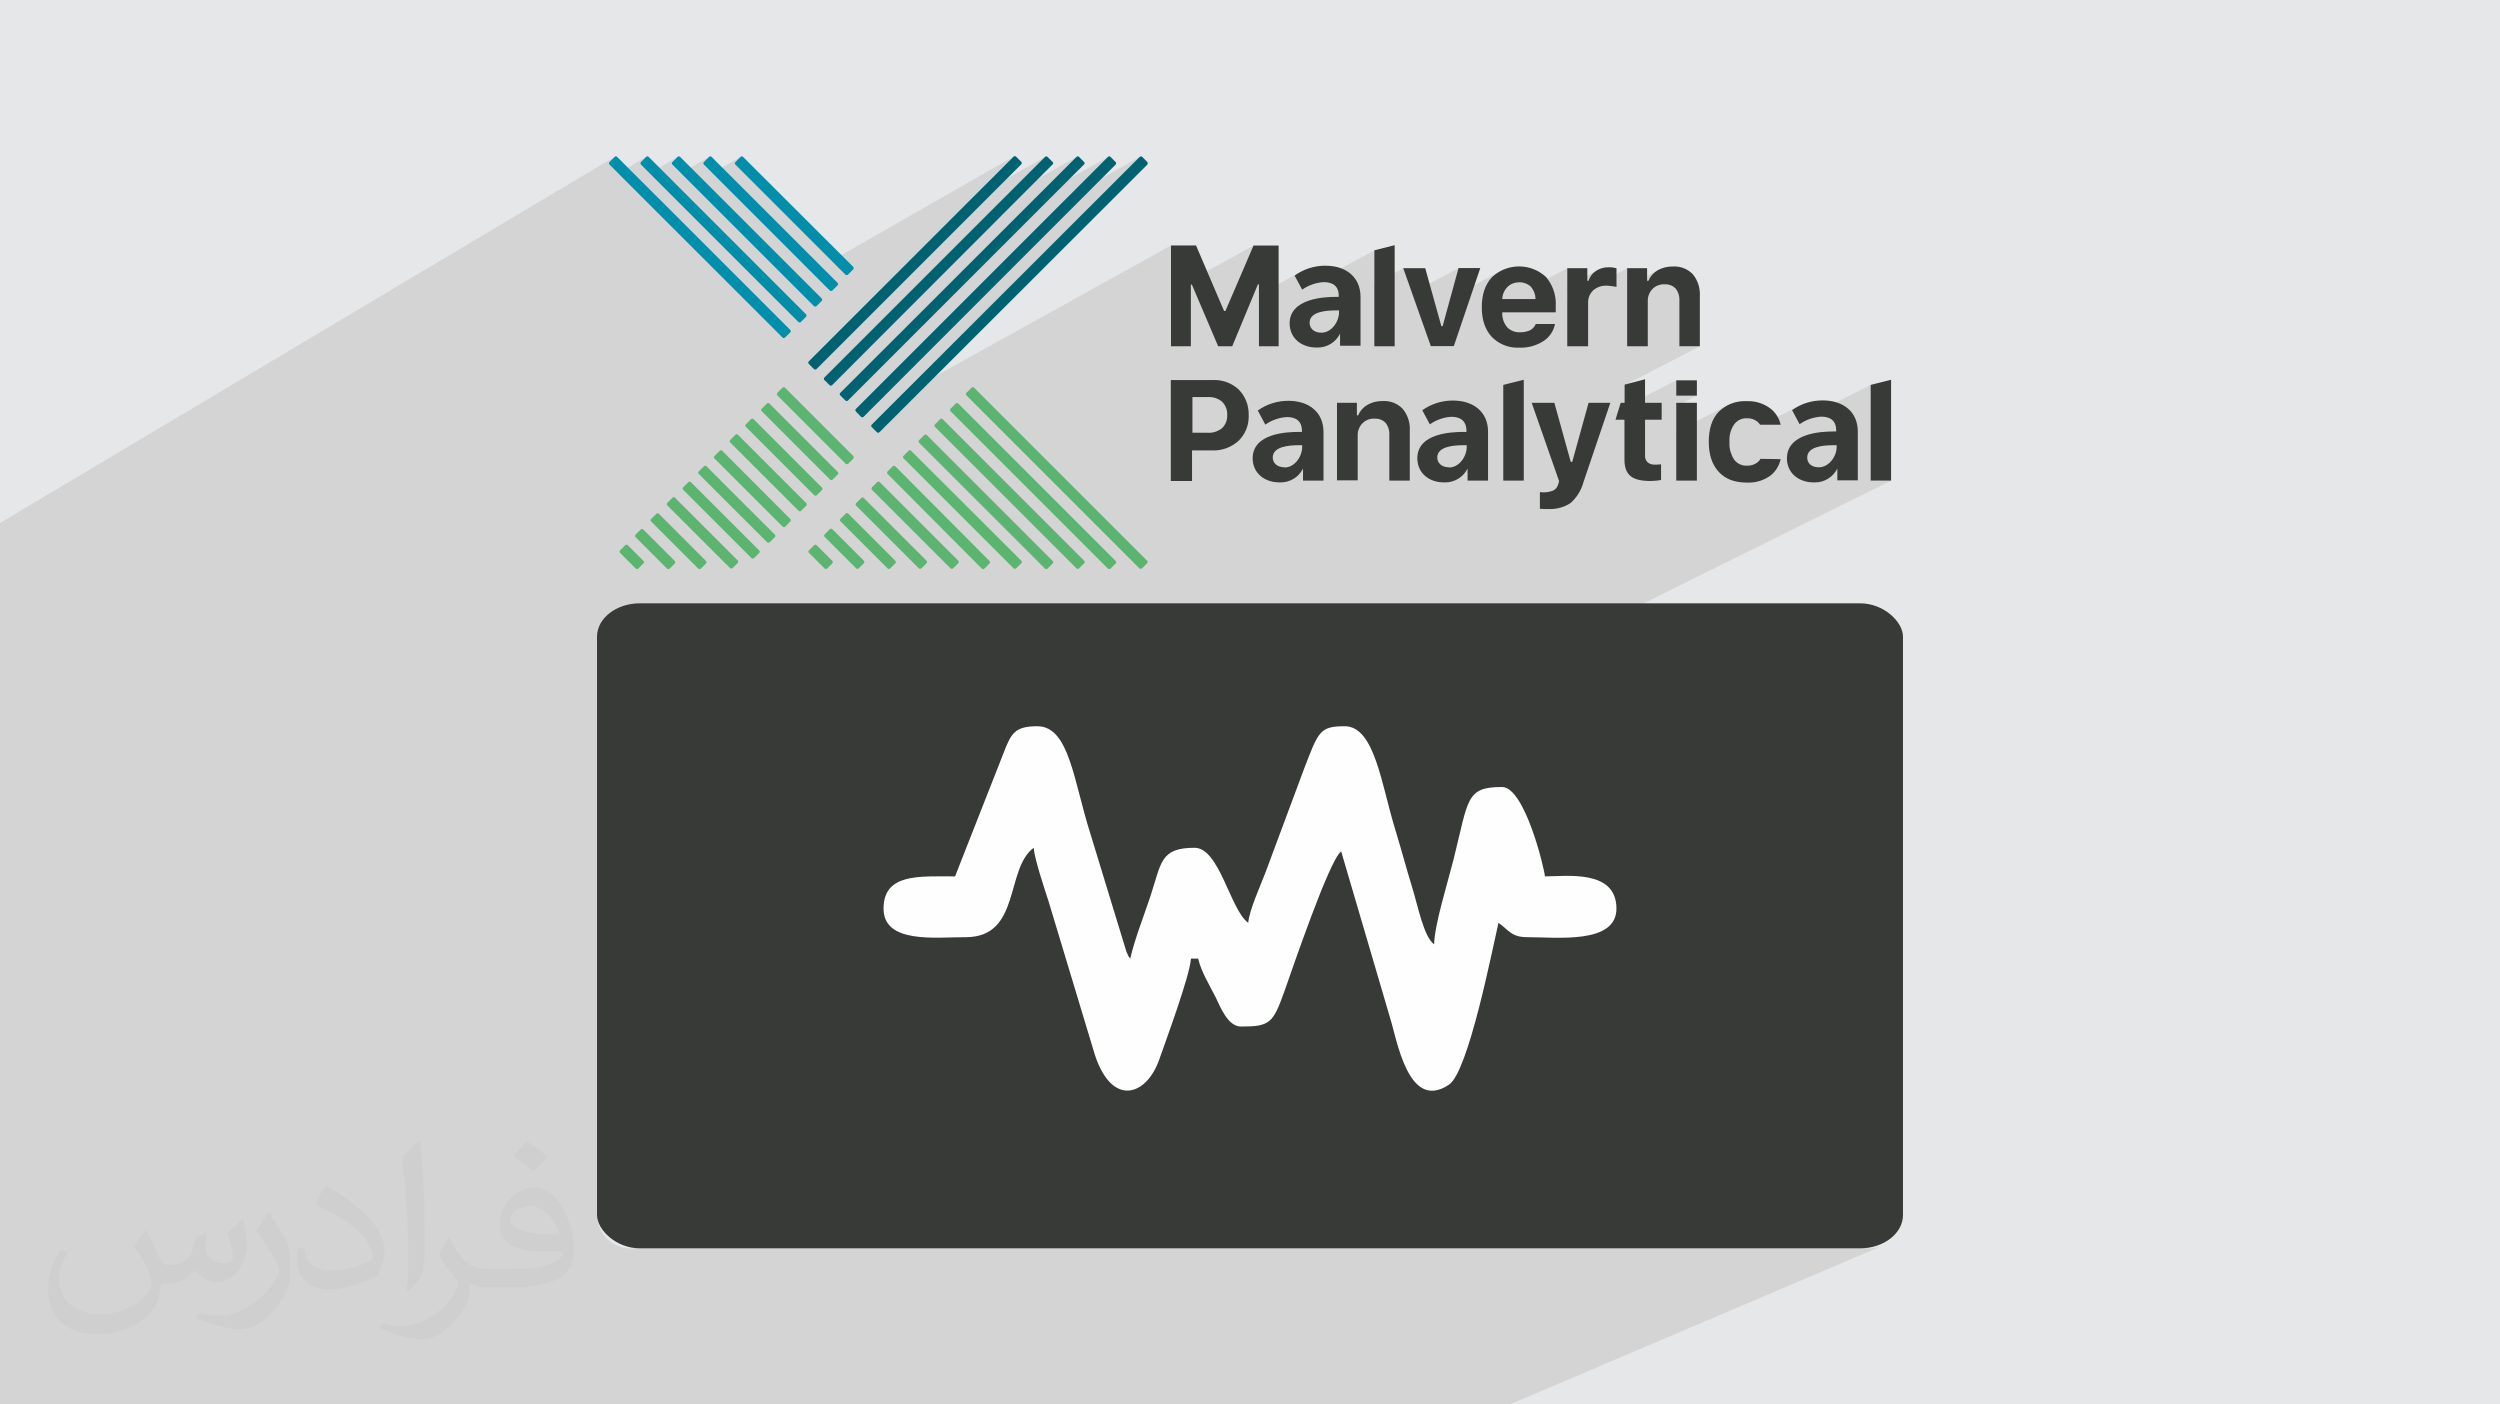
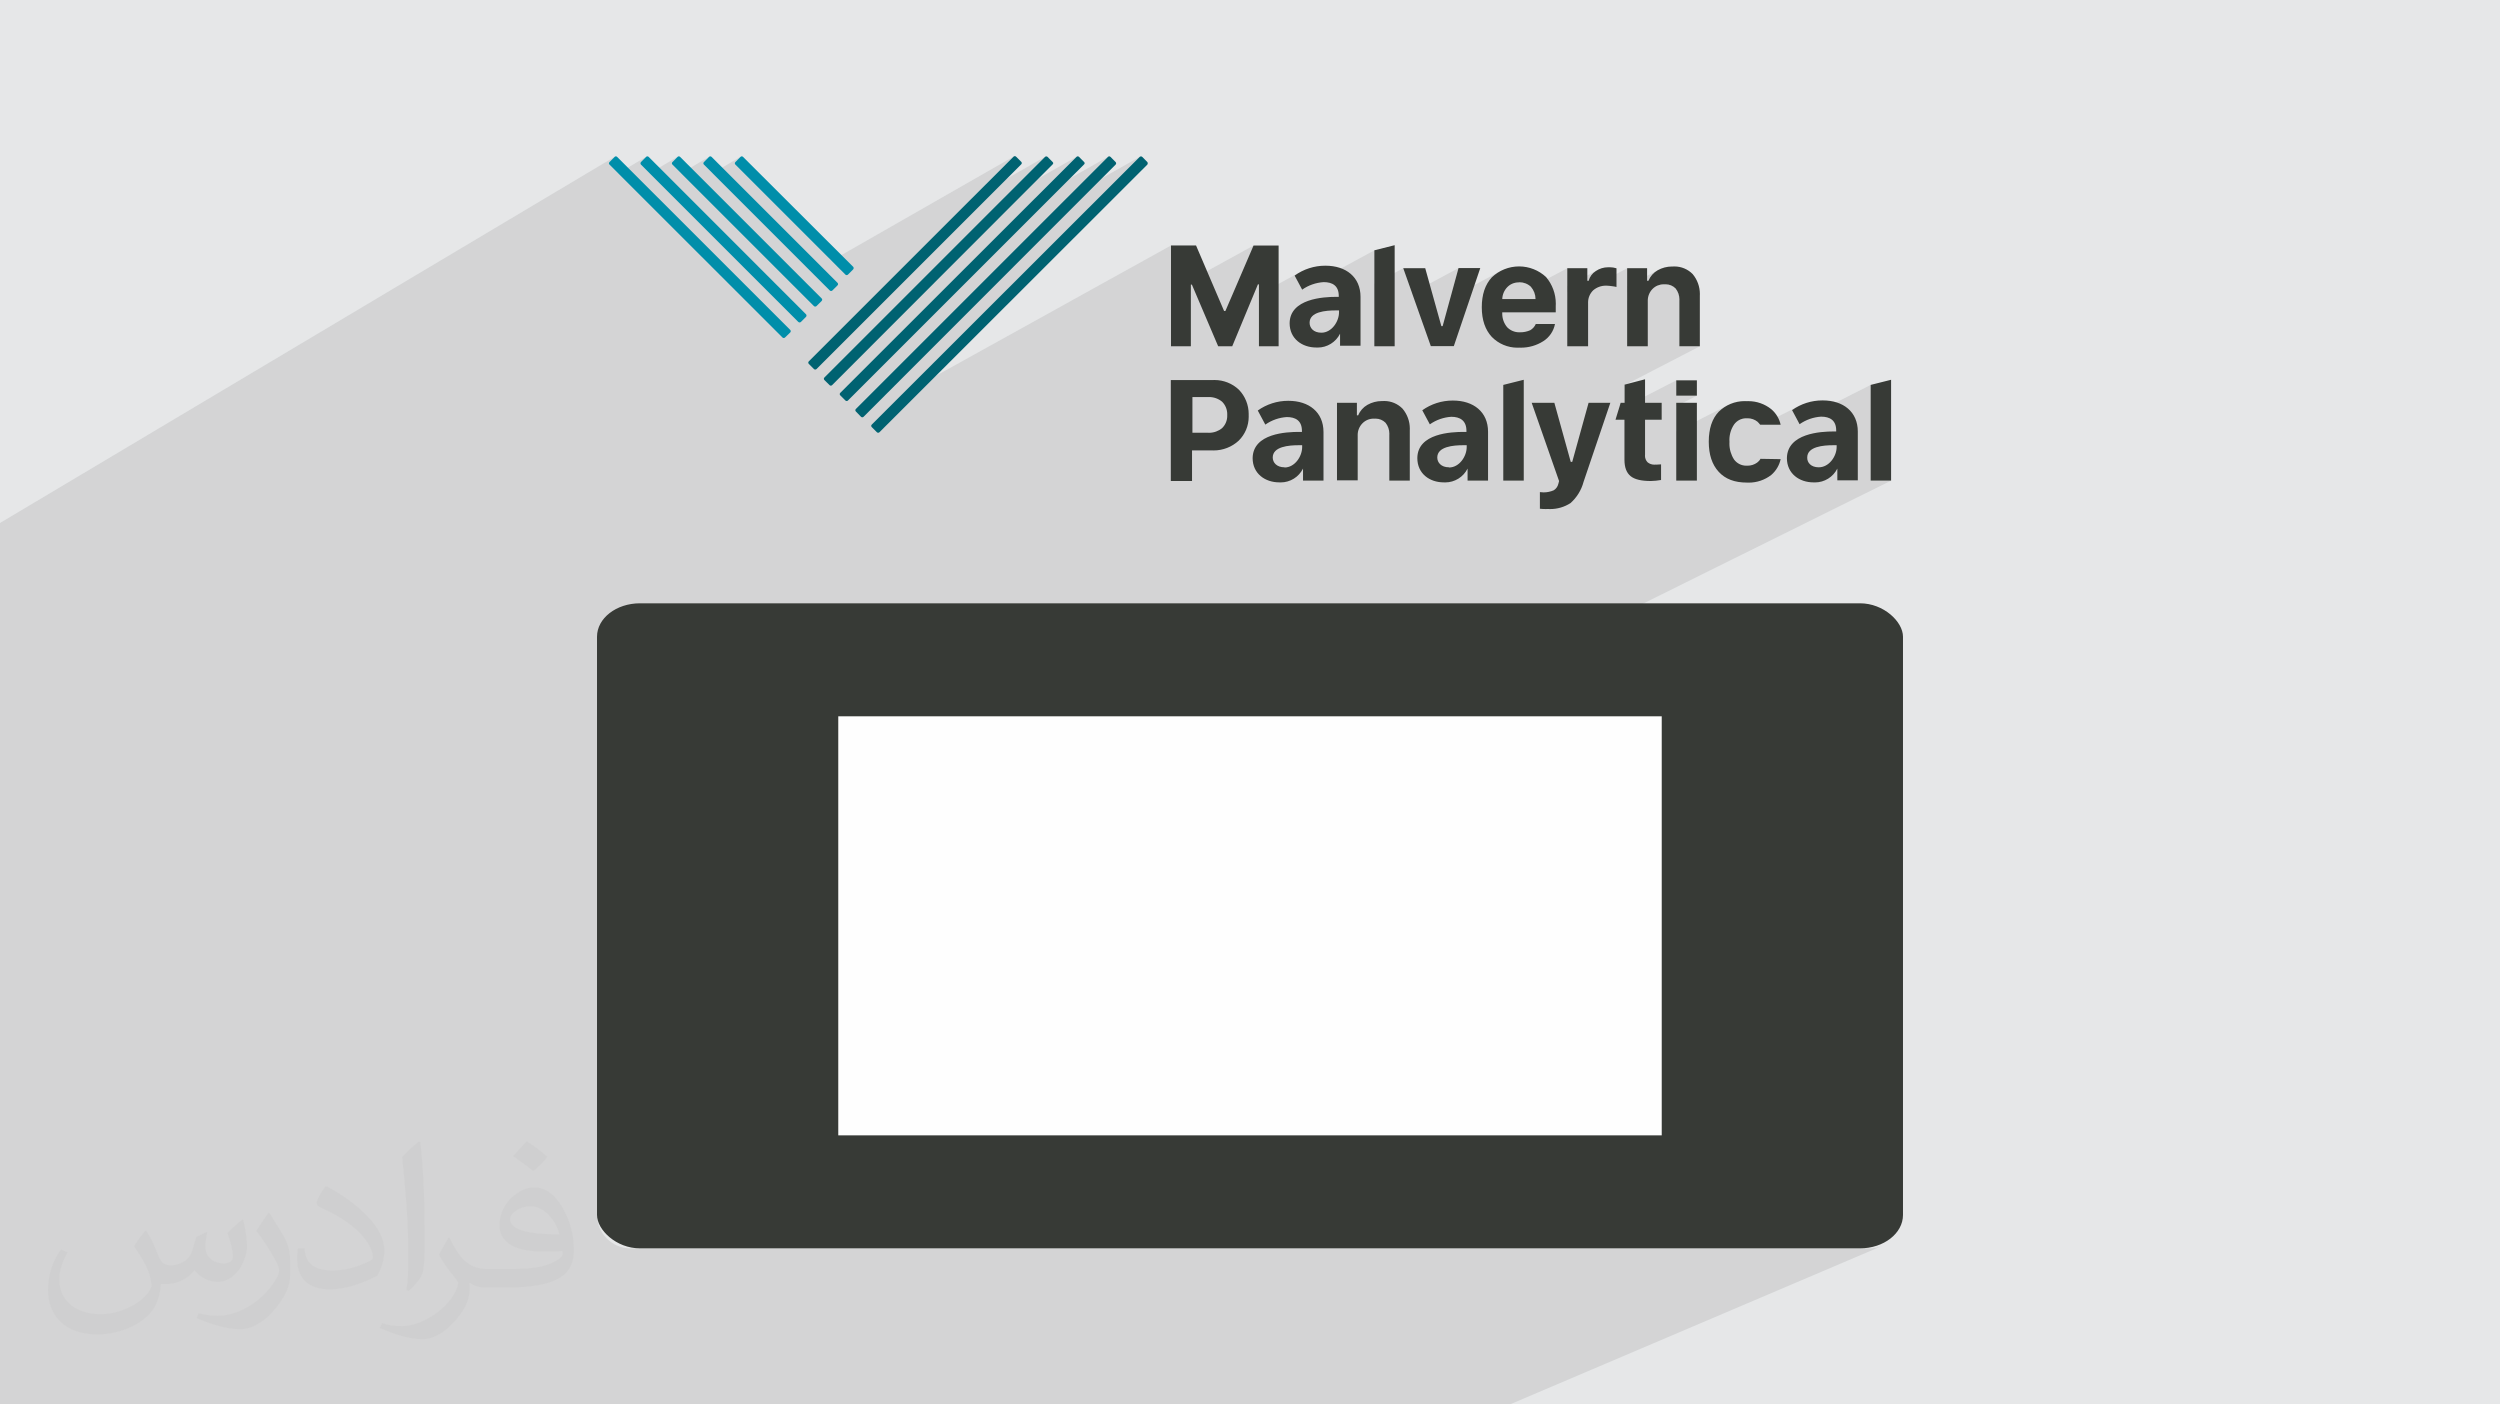
<svg xmlns="http://www.w3.org/2000/svg" xml:space="preserve" width="94.192mm" height="52.917mm" version="1.1" style="shape-rendering:geometricPrecision; text-rendering:geometricPrecision; image-rendering:optimizeQuality; fill-rule:evenodd; clip-rule:evenodd" viewBox="0 0 9419.16 5291.66">
  <defs>
    <style type="text/css">
   
    .fil8 {fill:#FEFEFE}
    .fil7 {fill:#373A36}
    .fil0 {fill:#E6E7E8}
    .fil3 {fill:#006271;fill-rule:nonzero}
    .fil5 {fill:#008EAA;fill-rule:nonzero}
    .fil6 {fill:#373A36;fill-rule:nonzero}
    .fil4 {fill:#5BB570;fill-rule:nonzero}
    .fil2 {fill:#373435;fill-opacity:0.031}
    .fil1 {fill:#373435;fill-opacity:0.102}
   
  </style>
  </defs>
  <g id="Layer_x0020_1">
    <polygon class="fil0" points="-0,0 9419.16,0 9419.16,5291.66 -0,5291.66 " />
    <path class="fil1" d="M-0 4111.59l0 -0.14 0 -0.19 0 -0.83 0 -6.78 0 -0.1 0 -12.64 0 -16.02 0 -1.63 0 -1.64 0 -1.47 0 -1.97 0 -0.01 0 -9 0 -0.85 0 -4.06 0 -6.3 0 -5.24 0 -0.39 0 -3.4 0 -2.9 0 -3.2 0 -26.37 0 -5.15 0 -0.84 0 -4.08 0 -12.47 0 -1.47 0 -9.42 0 -2.62 0 -3.45 0 -6.63 0 -16.1 0 -0.33 0 -0.55 0 -1.73 0 -2.37 0 -2.16 0 -22.87 0 -14.49 0 -4.95 0 -5.96 0 -2.97 0 -0.88 0 -2.04 0 -2.08 0 -16.15 0 -0.52 0 -0.02 0 -5.77 0 -14.49 0 -0.71 0 -2.37 0 -1.43 0 -0.04 0 -11.68 0 -0.89 0 -4.14 0 -3.97 0 -1.72 0 -16.19 0 -9.04 0 -22.98 0 -13.52 0 -0.52 0 -0.48 0 -11.72 0 -0.34 0 -0.03 0 -2.57 0 -5.51 0 -3.38 0 -3.2 0 -0.01 0 -4.82 0 -0.38 0 -8.55 0 -5.37 0 -1.84 0 -1.67 0 -8.01 0 -0.36 0 -1.13 0 -1.55 0 -3.82 0 -2.12 0 -3.42 0 -3.31 0 -8.25 0 -0.42 0 -7.15 0 -5.13 0 -0.36 0 -1.48 0 -1.86 0 -2.31 0 -0.85 0 -0.01 0 -0.01 0 -4.18 0 -0.62 0 -0.4 0 -0.05 0 -0.85 0 -4.26 0 -2.37 0 -5.36 0 -3.47 0 -3.02 0 -0.11 0 -0.79 0 -4.04 0 -0.16 0 -0.25 0 -7.95 0 -5.47 0 -3.34 0 -2.49 0 -0.91 0 -4.18 0 -0.28 0 -0.29 0 -6.61 0 -2.55 0 -0.88 0 -2.03 0 -2.2 0 -1.14 0 -2.89 0 -0.02 0 -0.76 0 -0.92 0 -3.04 0 -0.37 0 -0.77 0 -6.84 0 -5.28 0 -3.21 0 -0.15 0 -3.09 0 -0.02 0 -0.66 0 -0.91 0 -3.24 0 -0.35 0 -0.59 0 -6.8 0 -3.92 0 -1.44 0 -0.43 0 -2.83 0 -3.26 0 -0.04 0 -0.88 0 -1.01 0 -0.92 0 -1.93 0 -0.32 0 -0.05 0 -1.94 0 -2.14 0 -2.99 0 -5.28 0 -3.33 0 -3.06 0 -0.04 0 -1.2 0 -0.93 0 -2.64 0 -0.34 0 -1.18 0 -6.31 0 -5.26 0 -0.25 0 -0.01 0 -3.06 0 -7.85 0 -0.34 0 -9.58 0 -0.93 0 -4.27 0 -6.02 0 -0.88 0 -4.14 0 -27.37 0 -5.42 0 -3.26 0 -38.21 0 -3.89 0 -0.89 0 -0.85 0 -1.73 0 -1.61 0 -0.1 0 -2.98 0 -0.02 0 -5.01 0 -0.4 0 -7.83 0 -5.49 0 -3.55 0 -2.6 0 -0.36 0 -0.01 0 -4.92 0 -0.22 0 -0.21 0 -3.12 0 -3.93 0 -5.62 0 -3.41 0 -2.98 0 -0.01 0 -5.02 0 -0.35 0 -7.72 0 -5.49 0 -3.53 0 -2.91 0 -0.01 0 -2.97 0 -0.91 0 -1.06 0 -0.42 0 -2.71 0 -3.68 0 -5.61 0 -3.42 0 -7.82 0 -0.41 0 -6.6 0 -1.22 0 -4.22 0 -1.36 0 -1.91 0 -1.49 0 -7.81 0 -0.42 0 -6.06 0 -5.61 0 -3.38 0 -7.9 0 -0.35 0 -8 0 -1.04 0 -0.93 0 -3.61 0 -0.62 0 -2.76 0 -2.85 0 -0.01 0 -5.02 0 -0.34 0 -6.66 0 -5.54 0 -3.26 0 -1.08 0 -5.52 0 -1.47 0 -0.34 0 -1.53 0 -4.71 0 -5.53 0 -3.25 0 -7.91 0 -0.34 0 -7.69 0 -5.38 0 -3.39 0 -6.04 0 -0.97 0 -0.86 0 -0.34 0 -3.04 0 -27.65 0 -5.55 0 -3.35 0 -29.06 0 -0.01 0 -31.61 0 -0.18 0 -22.83 0 -0.01 0 -37.09 0 -0.33 0 -7.68 0 -0.95 0 -4.38 0 -9.38 0 -0.05 0 -7.93 0 -0.99 0 -4.25 0 -18.98 0 -0.98 0 -4.08 0 -0.17 0 -0.16 0 -17.3 0 -0.97 0 -4.26 0 -18.82 0 -0.95 0 -4.24 0 -10.9 0 -0.01 0 -2.58 0 -0.17 0 -29.25 0 -32.1 0 -0.26 0 -526.09 0 -5.63 0 -3.34 0 -7.44 0 -0.3 0 -47.88 0 -5.7 0 -3.3 0 -2.13 0 -5.29 0 -0.3 0 -48.3 0 -5.72 0 -3.3 0 -2.1 0 -5.32 0 -0.3 0 -48.78 0 -5.56 0 -3.49 0 -1.97 0 -0.01 0 -5.35 0 -0.3 0 -49.17 0 -5.73 0 -3.35 0 -7.33 0 -0.31 2317.24 -1380.59 -0.56 0.37 -0.53 0.42 -0.47 0.48 -19.35 19.35 -0.48 0.49 -0.43 0.54 -0.36 0.57 -0.31 0.6 -0.24 0.63 -0.18 0.66 -0.1 0.68 -0.04 0.69 0.04 0.68 0.1 0.67 0.18 0.66 0.24 0.63 0.31 0.61 0.36 0.57 0.43 0.53 0.48 0.49 32.96 32.94 106.52 -63.26 -0.57 0.37 -0.53 0.42 -0.49 0.48 -14.13 14.12 23.82 -14.14 -0.01 0.02 -23.84 14.15 -5.2 5.2 -0.43 0.51 -0.37 0.55 -0.33 0.57 -0.26 0.61 -0.21 0.63 -0.16 0.65 -0.09 0.66 -0.03 0.68 0.03 0.67 0.09 0.65 0.16 0.65 0.21 0.62 0.26 0.61 0.33 0.57 0.37 0.55 0.43 0.52 32.84 32.83 106.68 -63.15 -0.57 0.37 -0.53 0.42 -0.49 0.48 -13.79 13.88 23.47 -13.89 -0.01 0.01 -23.47 13.89 -5.43 5.46 -0.5 0.49 -0.44 0.53 -0.37 0.57 -0.32 0.6 -0.25 0.64 -0.18 0.66 -0.11 0.68 -0.04 0.69 0.04 0.69 0.11 0.67 0.18 0.66 0.25 0.64 0.32 0.6 0.37 0.57 0.44 0.53 0.5 0.48 32.66 32.66 106.74 -62.98 -0.57 0.37 -0.54 0.42 -0.49 0.48 -13.7 13.78 23.37 -13.78 0.01 0 -23.39 13.8 -5.52 5.55 -0.49 0.49 -0.44 0.53 -0.38 0.57 -0.32 0.6 -0.25 0.64 -0.18 0.66 -0.11 0.68 -0.04 0.69 0.04 0.69 0.11 0.67 0.17 0.66 0.25 0.64 0.32 0.6 0.38 0.57 0.44 0.53 0.5 0.48 32.52 32.52 106.85 -62.84 -0.57 0.37 -0.54 0.42 -0.49 0.48 -19.22 19.35 -0.48 0.49 -0.42 0.54 -0.36 0.57 -0.31 0.6 -0.24 0.63 -0.17 0.66 -0.1 0.68 -0.04 0.69 0.04 0.68 0.1 0.67 0.17 0.66 0.24 0.63 0.31 0.61 0.36 0.57 0.42 0.53 0.48 0.49 362.19 362.06 687.38 -393.18 -0.56 0.34 -0.54 0.4 -0.49 0.46 -83.32 83.31 112.24 -64.1 -0.01 0.01 -112.24 64.1 -75.6 75.57 278.57 -158.83 -0.55 0.38 -0.52 0.43 -155.29 155.29 275.44 -156.56 -0.57 0.37 -0.53 0.42 -0.49 0.48 -96.54 96.45 127.39 -72.27 0.05 0.03 -127.58 72.37 -57.84 57.79 274.68 -155.64 -0.57 0.37 -0.53 0.42 -0.49 0.48 -95.91 95.91 126.75 -71.68 0.05 -0.02 -126.82 71.72 -58.8 58.8 275.37 -155.54 -0.55 0.38 -0.51 0.43 -81.83 81.76 110.7 -62.42 0.02 0.01 -110.77 62.46 -815.11 814.43 1014.94 -562.63 0 171.29 310.99 -171 -87.21 202.96 103.73 -56.62 3.85 0 0 38.34 153.91 -83.85 -6.67 3.88 -6.52 4.14 -6.37 4.41 27.99 52.2 19.09 -10.37 7.56 -3.56 245.79 -133.46 0 126.23 108.89 -58.77 0.04 0 33.08 93.45 175.14 -94.03 -30.66 112.16 190.63 -101.88 -12.25 7.05 -11.56 8.22 -10.8 9.34 -4.55 5.24 -4.26 5.45 -3.97 5.69 -3.68 5.92 -3.39 6.15 -3.09 6.39 -2.81 6.64 -2.5 6.88 -2.22 7.13 -1.92 7.38 -1.63 7.64 -1.33 7.91 -0.73 5.76 108.93 -58.02 5.25 -2.48 5.46 -1.96 5.65 -1.42 5.78 -0.86 5.89 -0.29 0.28 0 0.27 0 0.27 0.01 0.28 0 0.27 0.01 0.27 0.01 0.13 0 1.11 -0.59 0.08 0 0.09 0 0.09 0 0.09 0 0.09 0 0.09 0 0.09 0 0.09 0 5.96 0.29 5.86 0.84 5.74 1.39 5.57 1.92 5.36 2.43 5.12 2.93 4.85 3.42 4.52 3.88 1.53 1.93 135.41 -71.95 0 67.09 112.68 -59.68 -5.22 3.27 -4.81 3.36 -4.45 3.78 -4.07 4.16 -3.65 4.51 -3.23 4.83 -2.76 5.11 -2.29 5.38 -1.78 5.59 -80.42 42.55 0 29.23 225.58 -119.18 0 68.25 114.75 -60.43 -5.7 3.59 -5.36 4.04 -5 4.44 -4.6 4.83 -4.2 5.19 -3.76 5.53 -3.3 5.84 -2.81 6.12 -80.02 42.1 0 35.71 109.62 -57.57 5.22 -2.47 5.43 -1.95 5.6 -1.41 5.75 -0.86 5.84 -0.29 0.45 0 0.45 0.01 0.45 0.01 0.45 0.01 0.45 0.01 0.46 0.02 0.45 0.03 0.45 0.02 0.52 -0.04 0.52 -0.03 0.52 -0.03 0.53 -0.02 0.52 -0.01 0.52 -0.01 0.53 -0.01 0.52 0 5.21 0.26 5.12 0.77 5 1.26 4.84 1.75 4.64 2.21 4.42 2.66 4.15 3.09 3.85 3.52 3.3 4.54 2.89 4.77 2.47 4.97 2.05 5.16 1.61 5.31 1.16 5.43 0.7 5.52 0.24 5.6 0 0.62 -0.01 0.63 -0.01 0.62 -0.02 0.62 -0.02 0.63 -0.03 0.62 -0.04 0.62 -0.04 0.62 0 171.63 77.13 0 -283.53 146.7 0 66.35 -17.58 9.07 -5.59 18.39 217.86 -112.28 0 57.78 77.72 0 -77.72 39.87 0 95.16 192.78 -98.43 -11.6 6.83 -10.93 7.95 -10.18 9.04 -4.55 5.03 -4.26 5.29 -3.96 5.57 -3.67 5.84 -3.37 6.11 -3.08 6.38 -2.79 6.65 -2.49 6.92 -2.2 7.19 -1.91 7.45 -1.61 7.73 -1.32 8 -1.03 8.27 -0.24 2.81 114.21 -58.09 6.01 -2.65 6.31 -1.93 6.53 -1.19 6.7 -0.4 0.35 0 0.35 0.01 0.34 0 0.35 0.01 0.34 0.01 0.35 0.01 0.33 0.02 0.34 0.01 0.39 -0.01 0.38 -0.02 0.39 -0.01 0.38 -0.02 0.38 -0.01 0.38 0 0.39 -0.01 0.38 0 4.94 0.21 4.89 0.61 4.8 1.02 4.69 1.4 4.56 1.79 4.4 2.16 4.22 2.52 4.01 2.88 1.42 1.36 1.38 1.39 1.36 1.42 1.34 1.45 1.3 1.48 1.27 1.5 1.23 1.53 1.21 1.55 6.44 0 139.77 -70.88 -6.74 3.54 -6.62 3.81 -6.48 4.07 -6.33 4.33 23.13 43.13 273.07 -138.09 0 360.5 77 0 -4875.62 2418.01 0 348.7 0.65 12.83 1.92 12.48 3.12 12.05 4.25 11.56 5.32 11 6.33 10.39 7.27 9.71 8.15 8.95 8.95 8.15 9.71 7.27 10.39 6.33 11 5.32 11.56 4.25 12.05 3.12 12.48 1.92 12.83 0.65 4668.52 0 12.83 -0.65 12.48 -1.92 12.05 -3.12 11.56 -4.25 -1404.89 598.22 -5581.87 0 -63.76 0 -0.03 0 -41.67 0 -0.54 0 0 -31.58 0 -19.29 0 -9.12 0 -2.37 0 -5.96 0 -27.72 0 -5.32 0 -0.02 0 -35.48 0 -5.65 0 -5.21 0 -2.05 0 -13.71 0 -3.2 0 -2.07 0 -11.71 0 -5.79 0 -3.17 0 -0.85 0 -0.02 0 -22.37 0 -0.71 0 -6.62 0 -0.07 0 -3 0 -22.24 0 -7.26 0 -3.85 0 -10.37 0 -1.54 0 -8.99 0 -8.32 0 -9.52 0 -16.8 0 -11.06 0 -2.07 0 -0.16 0 -2.56 0 -14.23 0 -14.85 0 -11.2 0 -1.23 0 -1.23 0 -2.91 0 -2.8 0 -8.15 0 -14.58 0 -4.15 0 -0.04 0 -3.57 0 -10.25 0 -18.58 0 -0.16 0 -5.82 0 -11.99 0 -12.97 0 -3.93 0 -3.91 0 -28.3 0 -11.66 0 -7.41 0 -8.04 0 -2.77 0 -1.59 0 -21.19 0 -8.16 0 -4.55 0 -0.01 0 -10.13 0 -15.18 0 -10.65 0 -13.14 0 -6.47 0 -3.88 0 -21.53 0 -10.02 0 -2.54 0 -4.81 0 -6.92 0 -1.78 0 -1.5 0 -18.63 0 -5.82 0 -5.88 0 -17.71 0 -13.04 0 -5.86 0 -5.59 0 -9.9 0 -0.27 0 -12.05 0 -0.73 0 -13.03 0 -1.94 0 -3.32 0 -1.01 0 -0.01 0 -1.85 0 -0.02 0 -20.74 0 -13.97 0 -20.48 0 -0.95 0 -2.09 0 -4.12 0 -2.78 0 -3.18 0 -10.04 0 -1.94 0 -1.33 0 -1.92 0 -16.5 0 -2.23 0 -0.82 0 -0.41 0 -3.53 0 -6.56 0 -1.04 0 -4.19 0 -0.28 0 -0.06 0 -13.88 0 -1.73 0 -0.98 0 -0.71 0 -2.52 0 -1.73 0 -2.2 0 -3.27 0 -2.63 0 -4.3 0 -3.12 0 -0.45 0 -0.8 0 -3.71 0 -0.25 0 -11.7 0 -0.33 0 -2.97 0 -3.23 0 -2.99 0 -6.09 0 -0.02 0 -2.35 0 -0.59 0 -1.69 0 -1.77 0 -6.63 0 -5.25 0 -5.98 0 -0.84 0 -0.26 0 -2.65 0 -1.06 0 -6.94 0 -0.78 0 -1.95 0 -0.84 0 -0.89 0 -2.27 0 -0.92 0 -4.84 0 -0.01 0 -11.61 0 -1.97 0 -7.17 0 -3.12 0 -7.1 0 -0.83 0 -4 0 -0.69 0 -1.61 0 -0.3 0 -3.37 0 -1.09 0 -0.01 0 -12.65 0 -0.4 0 -0.03 0 -12.06 0 -0.46 0 -4.47 0 -8.26 0 -0.96 0 -5.9 0 -0.82 0 -3.99 0 -2.65 0 -10.44 0 -7.1 0 -0.59 0 -1.75 0 -0.25 0 -10.77 0 -1.2 0 -4.16 0 -1.96 0 -0.75 0 -5.53 0 -4.38 0 -0.77 0 -4.14 0 -0.24zm3937.23 -3520.44l-277.96 158.48 -0.01 0.01 277.97 -158.49z" />
    <path class="fil2" d="M550.85 4636.82c17.98,27.25 29.64,53.44 41.02,82.55 8.46,16.94 12.95,48.16 52.65,48.16 11.63,0 28.32,-3.43 43.13,-11.63 16.66,-8.74 29.36,-21.97 35.99,-42.06l15.87 -53.44 38.63 -19.05 2.64 2.64c-5.28,20.12 -6.6,39.42 -6.6,54.51 0,44.7 38.63,61.65 69.32,61.65 17.98,0 34.14,-8.74 34.14,-25.15 0,-21.16 -8.99,-57.15 -20.65,-89.43 17.98,-17.98 35.99,-35.99 56.62,-50.55l3.17 1.6c8.99,38.1 14.02,75.67 14.02,100.81 0,24.61 -10.85,51.87 -19.84,69.6 -18.52,34.92 -51.33,62.71 -91.01,62.71 -30.15,0 -63.75,-15.09 -86.79,-43.13l-1.32 0c-21.69,27 -55.3,51.33 -109.02,51.33l-16.66 0c-2.64,35.46 -10.31,60.58 -21.97,83.08 -32,62.43 -127,106.63 -216.43,106.63 -124.36,0 -186.79,-71.7 -186.79,-167.21 0,-59 19.3,-113.77 48.95,-152.65l24.33 10.06c-18.52,35.46 -30.96,68.78 -30.96,101.6 0,89.43 72.77,132.03 156.64,132.03 77.8,0 174.09,-49.48 191.57,-106.88 -6.6,-62.71 -30.15,-92.07 -66.14,-149.22 10.85,-19.05 24.87,-38.1 42.34,-58.47l3.17 0 0 0 0 0 -0.02 -0.09zm1434.31 -336.55c26.19,16.41 51.87,35.71 76.99,57.94 -14.02,19.84 -31.5,37.85 -53.19,53.72 -25.15,-20.37 -50.27,-37.85 -75.95,-56.36 17.45,-19.58 34.67,-38.35 52.12,-55.3l0 0 0 0 0 0 0 0 0 0 0.03 0zm13.49 244.48c-42.34,0 -76.99,27.79 -76.99,48.41 0,44.2 84.66,57.94 186,57.4 -12.7,-51.87 -57.15,-105.84 -109.02,-105.84l0.01 0.03zm-95 236.55c55.04,0 103.2,-1.6 139.95,-10.85 41.02,-10.31 75.67,-30.96 75.67,-45.24 0,-3.71 0,-8.2 -1.32,-11.91 -23.01,2.11 -49.48,2.11 -72.49,2.11 -74.6,0 -131.75,-16.94 -154.25,-58.75 -5.56,-11.63 -9.52,-24.61 -9.52,-39.42 0,-40.49 17.45,-79.91 48.16,-107.16 25.65,-22.48 53.97,-36.5 82.8,-36.5 52.12,0 93.65,41.81 122.76,107.7 15.87,35.99 26.72,77.52 26.72,129.92 0,34.92 -9.52,64.29 -31.22,85.98 -40.49,39.17 -115.09,53.97 -229.39,53.97l-51.87 0 0 0 -13.49 0c-28.32,0 -48.69,-5.03 -64.82,-17.45l-2.64 0c0.79,6.6 1.32,12.95 1.32,19.05 0,25.65 -8.46,58.47 -25.65,84.66 -50.8,75.41 -105.84,108.2 -153.47,108.2 -48.16,0 -107.16,-18.52 -160.35,-42.6l9.52 -18.52c17.2,7.14 41.02,11.91 73.81,11.91 85.98,0 198.96,-82.55 212.98,-163.25 -3.17,-6.6 -8.99,-15.34 -17.2,-24.61 -25.15,-29.9 -41.02,-54.76 -55.83,-80.95 12.7,-25.15 24.33,-45.24 35.18,-63.5l4.5 -0.53c36.78,74.88 70.1,117.73 144.45,117.73l11.63 0 0 0 53.97 0 0 0 0 0 0 0 0 0 0 0 0.09 0.01zm-372.54 79.12c6.35,-34.39 6.88,-73.02 6.88,-109.02l0 -53.44c0,-99.75 -12.7,-244.73 -23.01,-339.19 17.98,-19.3 43.13,-42.06 62.97,-57.4l5.82 1.6c13.49,118.8 16.66,256.39 16.66,383.64 0,33.35 -1.32,65.89 -4.5,89.69 -1.85,30.15 -19.3,52.91 -56.62,87.83l-8.2 -3.71zm-383.38 -157.43c1.85,46.84 24.87,83.62 105.31,83.62 50.01,0 92.33,-12.95 139.17,-35.18 8.46,-3.71 12.95,-8.74 12.95,-12.95 0,-29.36 -22.48,-68.25 -60.32,-103.71 -36.78,-33.35 -85.47,-62.71 -130.96,-82.3 -15.62,-6.6 -20.65,-13.49 -20.65,-20.12 0,-13.49 17.98,-41.81 32.82,-62.18l5.03 -0.53c52.12,27.25 110.34,67.74 153.47,112.7 39.17,41.53 63.5,83.62 63.5,129.39 0,33.86 -10.31,65.61 -27,95.25 -57.15,28.83 -118.01,50.8 -178.33,50.8 -73.28,0 -123.29,-34.39 -123.29,-115.09 0,-8.74 0,-22.22 3.17,-39.7l25.15 0 0 0 0 0 0 0 0 0 0 0 -0.02 0zm-132.57 -133.1l45.52 73.56c16.66,27.25 32.28,56.9 32.28,103.71l0 59.79c0,48.41 -30.96,100.28 -80.95,151.61 -39.17,34.67 -73.81,49.48 -105.84,49.48 -47.62,0 -102.13,-14.81 -165.1,-41.81l7.14 -18.52c19.84,5.28 42.85,9.78 71.17,9.78 90.5,-0.53 183.08,-66.67 225.42,-147.37 5.03,-9.27 6.88,-17.98 6.88,-24.08 0,-9.27 -5.03,-19.58 -8.99,-28.83 -23.01,-43.38 -48.69,-83.08 -76.99,-119.86 14.81,-23.29 29.64,-45.77 45.77,-68l3.71 0.53 0 0 0 0 0 0 0 0 0 0 -0.02 0.01z" />
    <g id="_2397130400096">
      <g id="_1677773765072">
        <path class="fil3" d="M3847.57 609.5l-19.36 -19.23c-1.24,-1.28 -2.96,-1.99 -4.76,-1.99 -1.8,0 -3.52,0.7 -4.79,1.99l-771.28 771.13c-1.35,1.23 -2.12,2.99 -2.12,4.84 0,1.84 0.77,3.61 2.12,4.85l19.23 19.36c1.31,1.24 3.03,1.9 4.85,1.9 1.79,0 3.52,-0.66 4.84,-1.9l771.28 -771.28c1.35,-1.24 2.13,-2.99 2.13,-4.85 0,-1.84 -0.78,-3.58 -2.13,-4.83l0 0 -0.01 0.01zm118.56 1l-19.2 -19.35c-1.31,-1.23 -3.03,-1.91 -4.85,-1.91 -1.79,0 -3.52,0.69 -4.84,1.91l-831.06 831.05c-1.35,1.24 -2.13,2.99 -2.13,4.83 0,1.84 0.78,3.61 2.13,4.85l19.36 19.22c1.26,1.24 2.99,1.96 4.76,1.96 1.79,0 3.49,-0.69 4.76,-1.93l831.05 -831.92c1.31,-1.06 2.09,-2.66 2.09,-4.34 0,-1.68 -0.78,-3.28 -2.09,-4.34l0 0 0.02 -0.03zm120.56 4.85c-0.04,-1.8 -0.73,-3.52 -1.99,-4.85l-19.23 -19.35c-1.24,-1.36 -2.99,-2.13 -4.85,-2.13 -1.84,0 -3.58,0.77 -4.83,2.13l-889.84 888.98c-1.35,1.19 -2.13,2.94 -2.13,4.76 0,1.81 0.78,3.56 2.13,4.76l19.35 19.35c1.27,1.24 2.99,1.93 4.76,1.93 1.8,0 3.5,-0.69 4.76,-1.93l889.83 -889.82c1.02,-1.07 1.73,-2.39 2,-3.86l0.04 0.03zm118.57 0c-0.05,-1.8 -0.75,-3.52 -2,-4.85l-19.22 -19.35c-1.24,-1.36 -2.99,-2.13 -4.83,-2.13 -1.84,0 -3.61,0.77 -4.85,2.13l-949.62 949.62c-1.35,1.23 -2.13,2.99 -2.13,4.83 0,1.84 0.78,3.61 2.13,4.84l19.35 19.93c1.27,1.27 2.99,1.96 4.76,1.96 1.77,0 3.48,-0.69 4.76,-1.96l949.6 -950.17c1.28,-1.19 2,-2.87 2,-4.62 0,-0.07 0,-0.14 0,-0.21l0 0 0.05 -0.02zm117.57 -4.85l-19.2 -19.35c-1.31,-1.23 -3.03,-1.91 -4.85,-1.91 -1.79,0 -3.52,0.69 -4.84,1.91l-1009.39 1008.55c-1.35,1.19 -2.13,2.94 -2.13,4.76 0,1.81 0.78,3.56 2.13,4.76l19.35 19.35c1.27,1.24 2.99,1.93 4.76,1.93 1.77,0 3.48,-0.69 4.76,-1.93l1009.39 -1008.39c0.98,-1.42 1.51,-3.12 1.51,-4.85 0,-1.73 -0.53,-3.41 -1.51,-4.85l0 0 0.02 0.02z" />
-         <path class="fil4" d="M3432.8 1698.46c-1.19,-1.35 -2.95,-2.13 -4.76,-2.13 -1.81,0 -3.54,0.78 -4.76,2.13l-18.94 18.78c-1.35,1.24 -2.12,2.99 -2.12,4.85 0,1.84 0.77,3.61 2.12,4.85l414.61 414.45c1.27,1.23 2.99,1.92 4.76,1.92 1.8,0 3.5,-0.69 4.76,-1.92l19.36 -19.23c1.37,-1.24 2.12,-2.99 2.12,-4.85 0,-1.84 -0.77,-3.6 -2.12,-4.83l-415.06 -414.03 0.03 0.01zm-59.63 58.35c-1.29,-1.26 -3.01,-1.99 -4.83,-1.99 -1.77,0.02 -3.46,0.73 -4.7,1.99l-19.35 19.23c-1.35,1.24 -2.13,2.99 -2.13,4.85 0,1.84 0.78,3.61 2.13,4.83l354.81 356.67c1.31,1.24 3.04,1.95 4.85,2 1.8,-0.07 3.52,-0.78 4.83,-2l19.23 -19.23c1.35,-1.23 2.12,-2.99 2.12,-4.84 0,-1.84 -0.77,-3.59 -2.12,-4.83l-354.84 -356.68 0 0zm-58.78 59.77c-1.22,-1.42 -2.99,-2.21 -4.84,-2.21 -1.86,0 -3.64,0.79 -4.85,2.21l-19.23 19.23c-1.22,1.3 -1.88,3.03 -1.88,4.84 0,1.8 0.66,3.53 1.88,4.85l295.91 295.89c1.3,1.22 3.03,1.9 4.84,1.9 1.8,0 3.53,-0.69 4.85,-1.9l19.36 -19.23c1.22,-1.31 1.9,-3.03 1.9,-4.85 0,-1.79 -0.69,-3.52 -1.9,-4.84l-296.05 -295.89 0.01 0zm177.47 -177.47c-1.24,-1.37 -2.99,-2.14 -4.83,-2.14 -1.84,0 -3.61,0.77 -4.85,2.13l-19.35 19.35c-1.24,1.28 -1.95,2.99 -1.95,4.79 0,1.77 0.68,3.48 1.92,4.76l474.38 474.37c1.3,1.22 3.03,1.9 4.84,1.9 1.8,0 3.53,-0.69 4.85,-1.9l19.23 -19.22c1.35,-1.24 2.12,-2.99 2.12,-4.85 0,-1.84 -0.77,-3.58 -2.12,-4.83l-474.25 -474.37 0.01 0.01zm59.64 -59.79c-1.2,-1.35 -2.95,-2.13 -4.76,-2.13 -1.82,0 -3.57,0.78 -4.76,2.13l-19.36 19.51c-1.35,1.2 -2.13,2.95 -2.13,4.76 0,1.82 0.78,3.54 2.13,4.76l533.15 533.15c1.31,1.22 3.03,1.9 4.85,1.9 1.79,0 3.52,-0.69 4.84,-1.9l19.23 -19.22c1.39,-1.23 2.21,-3 2.21,-4.85 0,-1.86 -0.82,-3.64 -2.21,-4.85l-533.18 -533.29 -0.01 0.03zm58.93 -58.78c-1.24,-1.37 -2.99,-2.13 -4.83,-2.13 -1.84,0 -3.61,0.78 -4.85,2.13l-19.36 19.35c-1.23,1.29 -1.95,2.99 -1.95,4.76 0,1.77 0.69,3.5 1.93,4.77l592.94 592.92c1.32,1.24 3.06,1.9 4.84,1.9 1.8,0 3.53,-0.69 4.85,-1.9l19.23 -19.23c1.39,-1.22 2.21,-2.99 2.21,-4.85 0,-1.85 -0.82,-3.63 -2.21,-4.84l-592.81 -592.92 0.01 0.04zm711.48 591.95l-651.72 -651.72c-1.24,-1.37 -2.99,-2.14 -4.84,-2.14 -1.84,0 -3.59,0.77 -4.83,2.12l-19.36 19.36c-1.24,1.28 -1.95,2.99 -1.95,4.76 0,1.77 0.69,3.5 1.92,4.76l651.72 651.72c1.31,1.22 3.04,1.9 4.85,1.9 1.8,0 3.52,-0.69 4.85,-1.9l19.36 -19.22c1.36,-1.24 2.12,-2.99 2.12,-4.85 0,-1.84 -0.77,-3.61 -2.12,-4.83l-0.03 0 0.03 0.04zm-1067.31 -236.13c-1.19,-1.4 -2.96,-2.22 -4.83,-2.22 -1.86,0 -3.64,0.82 -4.85,2.22l-19.22 19.22c-1.35,1.24 -2.13,2.99 -2.13,4.83 0,1.84 0.78,3.61 2.13,4.85l236.26 236.11c1.27,1.24 3,1.95 4.77,1.95 1.77,0 3.49,-0.69 4.76,-1.92l19.35 -19.23c1.37,-1.24 2.13,-2.99 2.13,-4.85 0,-1.84 -0.78,-3.61 -2.13,-4.83l-236.27 -236.13 0.03 0zm-58.78 58.77c-1.22,-1.4 -2.99,-2.22 -4.83,-2.22 -1.86,0 -3.64,0.82 -4.85,2.22l-19.22 19.51c-1.4,1.2 -2.22,2.97 -2.22,4.83 0,1.86 0.82,3.64 2.22,4.85l177.33 177.34c1.31,1.22 3.04,1.9 4.85,1.9 1.8,0 3.52,-0.69 4.85,-1.9l19.22 -19.2c1.4,-1.22 2.22,-2.99 2.22,-4.85 0,-1.86 -0.82,-3.63 -2.22,-4.85l-177.33 -177.6 -0.02 -0.03zm-59.77 58.77c-1.24,-1.37 -2.99,-2.13 -4.83,-2.13 -1.84,0 -3.61,0.78 -4.85,2.13l-19.22 19.23c-1.22,1.32 -1.88,3.06 -1.88,4.84 0,1.8 0.66,3.53 1.88,4.85l118.57 118.57c1.3,1.22 3.03,1.9 4.84,1.9 1.8,0 3.52,-0.69 4.85,-1.9l19.22 -19.23c1.23,-1.31 1.89,-3.03 1.89,-4.85 0,-1.79 -0.66,-3.52 -1.89,-4.84l-118.56 -118.57 -0.02 0zm-59.06 60.34c-1.24,-1.37 -2.99,-2.14 -4.83,-2.14 -1.84,0 -3.61,0.77 -4.85,2.13l-19.22 19.22c-1.35,1.24 -2.13,2.99 -2.13,4.85 0,1.84 0.78,3.61 2.13,4.85l58.77 58.77c1.31,1.22 3.04,1.9 4.85,1.9 1.8,0 3.52,-0.69 4.85,-1.9l19.22 -19.23c1.22,-1.3 1.9,-3.03 1.9,-4.84 0,-1.8 -0.69,-3.53 -1.9,-4.85l-58.8 -58.77 0.01 0.01z" />
        <path class="fil5" d="M3215.04 1005.75l-415.44 -414.6c-1.24,-1.36 -2.99,-2.13 -4.85,-2.13 -1.84,0 -3.61,0.77 -4.85,2.13l-19.22 19.35c-1.35,1.24 -2.13,2.99 -2.13,4.85 0,1.84 0.78,3.61 2.13,4.85l414.61 414.45c1.26,1.24 2.99,1.92 4.76,1.92 1.79,0 3.49,-0.68 4.76,-1.92l19.35 -19.36c1.4,-1.39 2.17,-3.29 2.17,-5.29 0,-1.53 -0.46,-2.99 -1.3,-4.26l0 0 0.01 0.01zm-534.01 -414.6c-1.23,-1.36 -2.99,-2.13 -4.83,-2.13 -1.84,0 -3.58,0.77 -4.84,2.13l-19.23 19.35c-1.39,1.22 -2.21,2.99 -2.21,4.85 0,1.86 0.79,3.63 2.21,4.85l474.24 474.24c1.31,1.22 3.06,1.9 4.85,1.9 1.8,0 3.52,-0.69 4.85,-1.9l19.36 -19.22c1.35,-1.24 2.12,-3 2.12,-4.85 0,-1.84 -0.77,-3.61 -2.12,-4.85l-474.41 -474.37 0.01 0zm-118.57 0c-1.24,-1.36 -2.99,-2.13 -4.83,-2.13 -1.84,0 -3.61,0.77 -4.85,2.13l-19.22 19.35c-1.4,1.22 -2.22,2.99 -2.22,4.85 0,1.86 0.82,3.63 2.22,4.85l533.01 533.01c1.31,1.22 3.04,1.89 4.85,1.89 1.8,0 3.52,-0.67 4.85,-1.89l19.35 -19.22c1.37,-1.24 2.15,-3.01 2.15,-4.85 0,-1.84 -0.78,-3.58 -2.13,-4.83l-533.17 -533.17 -0.01 0.01zm-118.57 0c-1.23,-1.36 -2.99,-2.13 -4.83,-2.13 -1.84,0 -3.61,0.77 -4.84,2.13l-19.36 19.35c-1.22,1.31 -1.88,3.04 -1.88,4.85 0,1.79 0.66,3.52 1.88,4.85l592.94 592.79c1.31,1.22 3.03,1.88 4.85,1.88 1.79,0 3.52,-0.66 4.85,-1.88l19.22 -19.23c1.22,-1.3 1.9,-3.03 1.9,-4.84 0,-1.8 -0.69,-3.53 -1.9,-4.85l-592.81 -592.94 -0.02 0.02zm-118.69 0c-1.2,-1.36 -2.95,-2.13 -4.76,-2.13 -1.82,0 -3.57,0.77 -4.76,2.13l-19.36 19.35c-1.35,1.24 -2.13,2.99 -2.13,4.85 0,1.84 0.78,3.61 2.13,4.85l651.72 651.29c1.28,1.28 3.04,2.01 4.85,2.01 1.81,0 3.57,-0.7 4.85,-2.01l19.64 -18.94c1.2,-1.3 1.84,-3.01 1.84,-4.76 0,-1.77 -0.66,-3.45 -1.84,-4.76l-652.14 -651.85 -0.04 -0.03z" />
-         <path class="fil4" d="M3215.04 1718.23l-257.33 -257.46c-1.24,-1.37 -2.99,-2.14 -4.83,-2.14 -1.84,0 -3.61,0.77 -4.85,2.12l-19.22 19.36c-1.24,1.28 -1.93,2.99 -1.93,4.76 0,1.77 0.69,3.5 1.93,4.76l257.33 257.46c1.31,1.22 3.04,1.89 4.85,1.89 1.79,0 3.52,-0.67 4.85,-1.89l19.22 -19.35c0.98,-1.4 1.53,-3.06 1.53,-4.76 0,-1.71 -0.54,-3.37 -1.53,-4.76l0 0 -0.02 0.01zm-316.1 -197.69c-1.24,-1.37 -2.99,-2.13 -4.83,-2.13 -1.84,0 -3.61,0.78 -4.85,2.13l-19.2 19.35c-1.39,1.2 -2.19,2.95 -2.19,4.76 0,1.84 0.8,3.57 2.19,4.77l257.33 257.46c1.31,1.22 3.04,1.9 4.85,1.9 1.8,0 3.52,-0.69 4.85,-1.9l19.22 -19.36c1.4,-1.19 2.19,-2.94 2.19,-4.76 0,-1.84 -0.79,-3.56 -2.19,-4.76l-257.33 -257.46 -0.04 0zm-59.77 58.78c-1.24,-1.37 -2.99,-2.14 -4.83,-2.14 -1.84,0 -3.61,0.77 -4.85,2.12l-19.22 19.52c-1.39,1.17 -2.19,2.92 -2.19,4.76 0,1.84 0.82,3.56 2.22,4.76l257.33 257.33c1.32,1.22 3.06,1.9 4.85,1.9 1.79,0 3.52,-0.69 4.84,-1.9l19.23 -19.23c1.39,-1.22 2.21,-2.99 2.21,-4.83 0,-1.85 -0.82,-3.63 -2.21,-4.84l-257.33 -257.47 -0.05 0.02zm-58.77 58.77c-1.24,-1.37 -2.99,-2.14 -4.85,-2.14 -1.84,0 -3.58,0.77 -4.85,2.13l-19.35 19.35c-1.35,1.24 -2.13,2.99 -2.13,4.85 0,1.84 0.78,3.61 2.13,4.85l257.46 257.33c1.31,1.24 3.04,1.9 4.85,1.9 1.8,0 3.52,-0.66 4.85,-1.89l19.2 -19.22c1.23,-1.32 1.9,-3.06 1.9,-4.85 0,-1.79 -0.67,-3.52 -1.9,-4.84l-257.34 -257.47 0.03 0zm-59.22 60.34c-1.24,-1.36 -2.99,-2.14 -4.83,-2.14 -1.84,0 -3.61,0.78 -4.84,2.13l-19.36 19.35c-1.37,1.27 -2.13,3.01 -2.13,4.85 0,1.84 0.78,3.61 2.13,4.85l256.76 256.75c1.32,1.22 3.06,1.89 4.84,1.89 1.8,0 3.53,-0.67 4.85,-1.89l18.78 -19.22c1.37,-1.24 2.15,-2.99 2.15,-4.85 0,-1.84 -0.78,-3.61 -2.13,-4.85l-256.2 -256.88 -0.02 0.01zm-59.48 58.36c-1.2,-1.4 -2.95,-2.22 -4.77,-2.22 -1.83,0 -3.56,0.82 -4.76,2.22l-19.35 19.22c-1.35,1.24 -2.13,2.99 -2.13,4.85 0,1.84 0.78,3.61 2.13,4.83l257.46 257.33c1.31,1.22 3.04,1.9 4.85,1.9 1.8,0 3.52,-0.69 4.85,-1.9l19.22 -19.22c1.35,-1.24 2.13,-2.99 2.13,-4.83 0,-1.84 -0.78,-3.61 -2.13,-4.85l-257.46 -257.33 -0.04 0zm-58.78 59.77c-1.19,-1.39 -2.94,-2.21 -4.76,-2.21 -1.84,0 -3.56,0.79 -4.76,2.19l-19.35 19.22c-1.35,1.24 -2.13,2.99 -2.13,4.85 0,1.84 0.78,3.61 2.13,4.85l257.46 257.33c1.26,1.24 2.99,1.93 4.76,1.93 1.77,0 3.48,-0.69 4.76,-1.93l19.36 -19.23c1.22,-1.3 1.9,-3.03 1.9,-4.84 0,-1.8 -0.69,-3.53 -1.9,-4.85l-257.47 -257.31zm-59.79 58.78c-1.19,-1.4 -2.92,-2.22 -4.76,-2.22 -1.84,0 -3.57,0.8 -4.76,2.19l-19.36 19.23c-1.23,1.3 -1.9,3.03 -1.9,4.84 0,1.8 0.69,3.52 1.9,4.85l236.27 236.11c1.24,1.26 2.97,2 4.76,2 1.8,0 3.52,-0.74 4.79,-2l19.35 -19.22c1.24,-1.31 1.9,-3.06 1.9,-4.85 0,-1.8 -0.66,-3.52 -1.9,-4.85l-236.26 -236.11 -0.03 0.03zm-60.64 60.63c-1.24,-1.37 -2.99,-2.15 -4.85,-2.15 -1.84,0 -3.58,0.78 -4.84,2.13l-19.36 19.35c-1.35,1.24 -2.13,3.01 -2.13,4.85 0,1.84 0.78,3.61 2.13,4.85l177.5 177.34c1.26,1.24 2.99,1.95 4.76,1.95 1.77,0 3.47,-0.69 4.76,-1.95l19.35 -19.2c1.24,-1.33 1.9,-3.06 1.9,-4.85 0,-1.79 -0.69,-3.52 -1.9,-4.85l-177.34 -177.47 0.02 0zm-58.92 58.93c-1.19,-1.4 -2.92,-2.22 -4.76,-2.22 -1.84,0 -3.58,0.82 -4.76,2.22l-19.36 19.19c-1.23,1.33 -1.9,3.06 -1.9,4.85 0,1.8 0.67,3.52 1.89,4.85l118.56 118.56c1.31,1.23 3.04,1.91 4.83,1.91 1.8,0 3.52,-0.69 4.85,-1.91l19.36 -19.22c1.22,-1.31 1.88,-3.03 1.88,-4.85 0,-1.79 -0.66,-3.52 -1.88,-4.85l-118.7 -118.56 -0.01 0.03zm-58.22 59.34c-1.22,-1.42 -2.99,-2.21 -4.85,-2.21 -1.84,0 -3.61,0.82 -4.85,2.21l-19.22 19.23c-1.35,1.24 -2.13,2.99 -2.13,4.85 0,1.84 0.78,3.61 2.13,4.84l58.77 58.78c1.31,1.22 3.03,1.9 4.85,1.9 1.79,0 3.52,-0.69 4.85,-1.9l19.22 -19.23c1.4,-1.22 2.21,-2.99 2.21,-4.85 0,-1.85 -0.79,-3.63 -2.21,-4.84l-58.8 -58.78 0.03 0z" />
        <path class="fil6" d="M4486.03 1304.62l-74.14 0 0 -379.86 94.36 0 105.74 247.08 4.85 0 106.04 -246.8 94.52 0 0 379.6 -74.15 0 0 -233.26 -3.85 0 -96.78 233.26 -52.95 0 -99.05 -232.42 -3.85 0 0 232.42 -0.71 0 -0.03 -0.02zm692.01 0l0 -361.5 76.57 -19.36 0 380.88 -76.57 0 0 -0.02zm108.88 -294.05l82.85 0 60.77 218.18 4.84 0 59.8 -218.75 81.98 0 -99.63 294.05 -86.68 0 -103.88 -293.48 -0.05 0zm499.43 210.08l72.3 0c-5.12,26.91 -21.21,50.49 -44.42,65.04 -24.89,15.79 -53.81,24.19 -83.29,24.19 -2.1,0 -4.27,-0.07 -6.36,-0.13 -2.5,0.13 -5.07,0.22 -7.59,0.22 -36.3,0 -71.08,-14.66 -96.45,-40.64 -24.33,-26.33 -37.71,-63.05 -37.71,-111.72 0,-48.68 12.66,-85.39 37.71,-112.73 27.68,-26.37 64.54,-41.12 102.8,-41.12 37.7,0 74.04,14.3 101.59,39.99 23.74,28.04 36.8,63.65 36.8,100.39 0,2.86 -0.09,5.78 -0.25,8.61l0 24.05 -201.52 0 0 3.85c0,0.42 -0.03,0.86 -0.03,1.31 0,18.56 6.52,36.54 18.38,50.8 11.87,12.31 28.26,19.27 45.37,19.27 0.96,0 1.93,-0.03 2.88,-0.07 0.58,0 1.2,0.03 1.77,0.03 12.67,0 25.21,-2.64 36.79,-7.71 9.46,-5.36 16.92,-13.66 21.19,-23.63l0 0 0.04 0zm-62.76 -156.57c-0.71,-0.02 -1.44,-0.04 -2.17,-0.04 -15.79,0 -30.92,6.27 -42.1,17.4 -11.9,12.18 -18.83,28.37 -19.36,45.4l125.41 0c-0.09,-16.99 -6.24,-33.42 -17.39,-46.26 -11.6,-10.96 -26.99,-17.1 -42.98,-17.1 -0.22,0 -0.49,0 -0.7,0l-0.71 0.58 0 0.02zm181.33 240.52l0 -294.04 75.58 0 0 47.39 4.85 0c4.05,-15.19 13.73,-28.32 27.04,-36.71 13.61,-9.28 29.74,-14.27 46.24,-14.27 0.62,0 1.26,0.03 1.86,0.03 1.46,-0.09 2.94,-0.13 4.4,-0.13 8.66,0 17.25,1.35 25.47,3.97l0 70.3c-5.38,-1.3 -10.87,-2.28 -16.37,-2.86 -6.67,-1.06 -13.44,-1.75 -20.19,-1.99 -1.22,-0.05 -2.46,-0.09 -3.68,-0.09 -17.38,0 -34.19,6.2 -47.41,17.46 -12.4,11.96 -19.4,28.45 -19.4,45.68 0,0.85 0.03,1.73 0.04,2.57l0 162.68 -78.41 0 -0.02 0.01zm225.6 0l0 -294.04 75.16 0 0 47.39 4.85 0c6.84,-16.68 19.08,-30.6 34.72,-39.57 16.57,-9.35 35.32,-14.27 54.35,-14.27 0.86,0 1.72,0.03 2.57,0.03 2.26,-0.13 4.52,-0.22 6.77,-0.22 25.71,0 50.38,10.37 68.39,28.7 17.56,21.02 27.2,47.57 27.2,74.98 0,1.98 -0.07,4.03 -0.16,6l0 191 -77.13 0 0 -171.62c0.13,-1.66 0.17,-3.33 0.17,-4.98 0,-15 -5.09,-29.54 -14.42,-41.3 -9.84,-9.92 -23.25,-15.53 -37.23,-15.53 -1.39,0 -2.79,0.04 -4.18,0.16 -1.2,-0.07 -2.42,-0.12 -3.61,-0.12 -15.68,0 -30.72,6.25 -41.79,17.34 -11.52,11.77 -17.98,27.57 -17.98,44.03 0,0.78 0.03,1.6 0.04,2.38l0 169.65 -77.71 0 -0.01 -0.01zm-1718.89 127.25l159.82 0c1.53,-0.04 3.1,-0.08 4.63,-0.08 34.15,0 67.01,13.13 91.73,36.65 23.61,24.52 36.83,57.29 36.83,91.33 0,1.72 -0.05,3.48 -0.09,5.16 0.07,1.79 0.11,3.61 0.11,5.38 0,33.82 -13.6,66.26 -37.69,89.97 -25.62,23.66 -59.23,36.83 -94.12,36.83 -1.81,0 -3.72,-0.04 -5.53,-0.13l-76.16 0.03 0 115.28 -79.98 0 0 -380.44 0.41 0 0.04 0.02zm80.99 65.62l0 132.94 57.78 0c1.68,0.09 3.4,0.16 5.09,0.16 17.83,0 35.1,-6.2 48.87,-17.52 12.4,-12.02 19.43,-28.57 19.43,-45.84 0,-1.08 -0.03,-2.19 -0.09,-3.25 0.09,-1.24 0.12,-2.48 0.12,-3.73 0,-17.55 -7.02,-34.43 -19.47,-46.81 -13.75,-11.34 -31.05,-17.55 -48.88,-17.55 -1.68,0 -3.39,0.07 -5.07,0.16l-57.78 0 0 1.44zm544.69 313.24l0 -293.05 75 0 0 47.24 4.85 0c6.8,-16.7 19.07,-30.65 34.73,-39.57 16.54,-9.35 35.23,-14.27 54.23,-14.27 0.91,0 1.81,0.03 2.7,0.03 2.29,-0.16 4.6,-0.25 6.91,-0.25 25.71,0 50.37,10.37 68.39,28.71 17.8,21.08 27.61,47.81 27.61,75.42 0,1.95 -0.07,3.92 -0.16,5.85l0 189.85 -77.13 0 0 -171.63c0.11,-1.64 0.17,-3.29 0.17,-4.93 0,-15.02 -5.09,-29.58 -14.42,-41.35 -9.9,-9.92 -23.37,-15.52 -37.4,-15.52 -1.33,0 -2.68,0.07 -4.01,0.15 -1.2,-0.08 -2.42,-0.13 -3.64,-0.13 -15.7,0 -30.76,6.31 -41.76,17.47 -11.61,11.7 -18.14,27.53 -18.14,44.01 0,0.89 0.03,1.79 0.05,2.66l0 168.23 -78 0 0 1 0.02 0.08zm626.51 0l0 -360.52 77.14 -19.36 0 379.87 -77.14 0 0 0.01zm167.82 107.03c-2.86,0.12 -5.75,0.18 -8.61,0.18 -7.09,0 -14.22,-0.4 -21.26,-1.2l0 -62.62c4.67,0.7 9.39,1.06 14.13,1.06 13.05,0 26,-2.7 37.96,-7.88 8.77,-5.38 15.04,-14.04 17.36,-24.07l2.84 -10.67 -103.18 -294.91 85.39 0 61.76 222.6 5.57 0 61.63 -222.6 81.98 0 -100.92 297.9c-8.19,30.89 -25.34,58.75 -49.22,79.96 -22.75,14.69 -49.27,22.51 -76.36,22.51 -3.01,0 -6.07,-0.09 -9.06,-0.29l0 0 -0.01 0.03zm289.2 -400.08l0 -68.45 77.13 -20.22 0 88.67 62.63 0 0 63.62 -62.63 0 0 132.08c-0.17,1.37 -0.26,2.76 -0.26,4.14 0,9.1 3.57,17.83 9.92,24.32 7.02,5.71 15.84,8.86 24.89,8.86 1.2,0 2.39,-0.07 3.59,-0.16 1.52,0.04 3.06,0.07 4.58,0.07 5.9,0 11.78,-0.36 17.63,-1.06l0 58.93c-12.71,2.25 -25.68,3.58 -38.59,3.82 -35.73,0 -60.77,-5.85 -76.14,-18.36 -15.38,-12.51 -23.21,-32.73 -23.21,-61.76l0 -150.88 -33.71 0 19.35 -63.62 14.8 0 0.02 0zm194.69 293.05l0 -293.05 77.71 0 0 293.05 -77.71 0zm0 -320.09l0 -57.77 77.71 0 0 57.77 -77.71 0zm732.43 320.09l0 -360.52 77 -19.36 0 379.87 -77 0 0 0.01zm-415.17 -81.98c-2.99,5.65 -7.31,10.54 -12.54,14.22 -10.45,7.54 -23.03,11.58 -35.92,11.58 -0.89,0 -1.77,-0.03 -2.66,-0.04 -0.79,0.02 -1.64,0.04 -2.46,0.04 -18.07,0 -35.07,-8.6 -45.8,-23.12 -11.47,-17.74 -17.58,-38.49 -17.58,-59.62 0,-2.33 0.09,-4.67 0.22,-7 -0.18,-2.48 -0.29,-4.98 -0.29,-7.49 0,-20.64 6.15,-40.84 17.63,-58 10.54,-14.59 27.46,-23.28 45.48,-23.28 0.94,0 1.86,0.03 2.77,0.07 1.02,-0.04 2.04,-0.08 3.06,-0.08 13.24,0 26.11,4.45 36.51,12.6 3.81,3.58 7.33,7.5 10.52,11.67l77.15 0c-5.08,-23.03 -17.65,-43.79 -35.72,-58.93 -24.36,-19.4 -54.63,-30.01 -85.79,-30.01 -1.91,0 -3.86,0.04 -5.74,0.13 -2.79,-0.16 -5.62,-0.26 -8.44,-0.26 -36.47,0 -71.53,14.32 -97.6,39.84 -25.05,26.08 -37.56,63.71 -37.56,112.85 0,49.09 12.51,86.68 37.58,113.87 25.05,27.2 59.77,40.42 106.04,40.42 2.38,0.11 4.84,0.17 7.26,0.17 30.47,0 60.12,-10.08 84.26,-28.66 18.14,-15.47 30.72,-36.49 35.73,-59.79l-76.15 -1.27 0.04 0.09zm-1737.27 -101.47l9.68 0 0 -3.85c0,-38.58 -24.2,-52.08 -56.91,-52.08 -29.12,1.81 -57.16,11.69 -80.99,28.45l-28.48 -53.08c33.31,-23.78 73.33,-36.58 114.25,-36.58 0.42,0 0.89,0 1.31,0 77.13,0 132.08,42.7 132.08,117.57l0 183.03 -77.13 0 0 -45.26c-15.88,31.91 -48.48,52.11 -84.11,52.11 -1.8,0 -3.64,-0.07 -5.41,-0.16 -53.08,0 -100.34,-32.73 -100.34,-91.53 1.57,-93.5 127.82,-98.63 176.05,-98.63l0 0.02 0 -0.01zm-55.93 134.07c38.58,0 66.48,-41.57 66.48,-77.13l0 -6.82 -12.52 0c-37.57,0 -98.34,4.85 -98.34,46.39 0,18.51 14.52,36.87 44.4,36.87l0 0.71 -0.02 -0.02zm194.7 -642.91l9.68 0 0 -3.53c0,-38.59 -24.05,-51.96 -56.92,-51.96 -29.07,1.86 -57.16,11.72 -80.98,28.46l-28.46 -53.08c33.55,-24.2 73.94,-37.27 115.33,-37.27 0.31,0 0.66,0 0.97,0 77.14,0 132.08,42.69 132.08,117.57l0 184.02 -77.13 0 0 -45.4c-15.92,32 -48.61,52.25 -84.35,52.25 -1.77,0 -3.57,-0.05 -5.32,-0.16 -53.08,0 -100.35,-32.89 -100.35,-91.66 1,-92.36 127.38,-99.21 175.49,-99.21l0 0 -0.04 -0.03zm-55.94 135.07c38.58,0 66.61,-41.41 66.61,-77.13l0 -6.84 -12.54 0c-37.57,0 -98.34,4.84 -98.34,46.39 0,19.22 14.37,37.56 44.26,37.56l0.01 0.02zm537.01 373.77l9.68 0 0 -3.85c0,-38.84 -24.05,-53.08 -56.93,-53.08 -29.12,1.81 -57.16,11.69 -80.99,28.46l-28.48 -53.08c33.35,-23.78 73.37,-36.58 114.34,-36.58 0.44,0 0.95,0 1.37,0 77.13,0 132.08,42.69 132.08,117.57l0 184.02 -77.14 0 0 -45.26c-15.94,31.91 -48.59,52.11 -84.28,52.11 -1.8,0 -3.61,-0.07 -5.38,-0.16 -53.08,0 -99.63,-32.73 -99.63,-91.53 0.87,-93.5 128.11,-98.63 175.35,-98.63l0 0.02 0.01 -0.01zm-55.95 134.07c38.56,0 66.61,-41.57 66.61,-77.13l0 -6.82 -12.53 0c-37.58,0 -98.35,4.85 -98.35,46.39 0,18.51 14.37,36.87 44.26,36.87l0 0.71 0.01 -0.02zm1449.05 -135.77l9.67 0 0 -3.83c0,-38.58 -24.04,-51.96 -56.91,-51.96 -29.08,1.86 -57.16,11.69 -81.01,28.46l-28.45 -53.08c33.35,-23.78 73.36,-36.58 114.36,-36.58 0.42,0 0.93,0 1.37,0 77.13,0 132.08,42.69 132.08,117.57l0 183.61 -77.14 0 0 -44.27c-15.94,31.91 -48.59,52.11 -84.28,52.11 -1.8,0 -3.61,-0.07 -5.38,-0.15 -53.11,0 -100.34,-32.73 -100.34,-91.53 1.55,-93.5 127.8,-100.35 176.05,-100.35l0 0 -0.02 0zm-55.94 135.06c38.87,0 67.32,-41.54 67.32,-76.42l0 -6.82 -12.51 0c-37.71,0 -98.34,4.85 -98.34,46.39 -0.71,18.51 13.66,36.87 43.55,36.87l-0.02 -0.02z" />
      </g>
      <g>
        <rect class="fil7" x="2249.34" y="2273.03" width="4920.48" height="2430.35" rx="161.99" ry="125.98" />
        <rect class="fil8" x="3158.33" y="2698.79" width="3102.5" height="1578.84" />
-         <path class="fil7" d="M3638.73 3530.92c-114.13,0 -309.81,25.55 -309.81,-107.76 0,-133.24 134.64,-121.23 269.4,-121.23l182.46 -464.1c28.84,-75.33 43.13,-101.63 127.34,-101.63 120.92,0 136.91,207.19 200.37,405.78l135.5 443.7c12.54,27.2 4.45,11.81 14.35,26.06 17.76,-76.22 49.53,-155.3 75.74,-234.08 41.95,-126.11 35.88,-183.49 166.72,-183.49 93.82,0 134.03,233.03 202.05,282.87 4.07,-48.93 49.48,-148.09 65.31,-190.62l146.18 -392.61c53.14,-137.33 57.89,-157.61 152.19,-157.61 112.99,0 138.42,221.32 190.24,388.96 21.65,70.01 42.38,148.83 64.03,218.84 22.31,72.18 43.06,184.97 82.48,213.86 1.69,-75.94 52.22,-235.74 72.75,-317.88 57.46,-229.88 46.16,-274.8 183.18,-274.8 85.39,0 158.99,305.02 161.63,336.75 79.87,0 269.4,-27.71 269.4,121.23 0,135.45 -225.36,107.76 -336.75,107.76 -61.2,0 -70.25,-28.77 -107.75,-53.88 -23.08,99.02 -112.92,560.14 -186.27,609.46 -154.73,104.06 -196.63,-173.53 -222.89,-254.19l-183.52 -624.67c-44.97,32.95 -185.17,447.03 -213.77,527.07 -42.77,119.66 -53.78,132.95 -163.38,132.95 -49.51,0 -76.79,-71.54 -94.42,-107.62 -22.14,-45.3 -55.12,-96.37 -67.22,-148.3l-26.94 0c-5.77,69.37 -94.06,306.47 -119.25,379.13 -48.13,138.82 -178.29,181.24 -243.01,-16.87l-174.85 -579.46c-15.48,-48.43 -51.76,-154.61 -55.57,-200.37 -107.84,79.01 -47.42,336.75 -255.92,336.75zm-552.27 -889.01l0 1549.03c0,95.34 38.39,147.88 133.75,149.12 954.6,12.39 449.26,248.54 1003.17,85.32 207.75,-126.43 789.95,-86.27 1099.08,-86.27l889.27 0.26c96.69,-7.84 120.97,-72.44 120.97,-175.37l0 -1495.15c0,-96.86 -25.17,-175.11 -121.23,-175.11l-3003.78 0c-82.68,0 -121.23,64.11 -121.23,148.17z" />
      </g>
    </g>
  </g>
</svg>